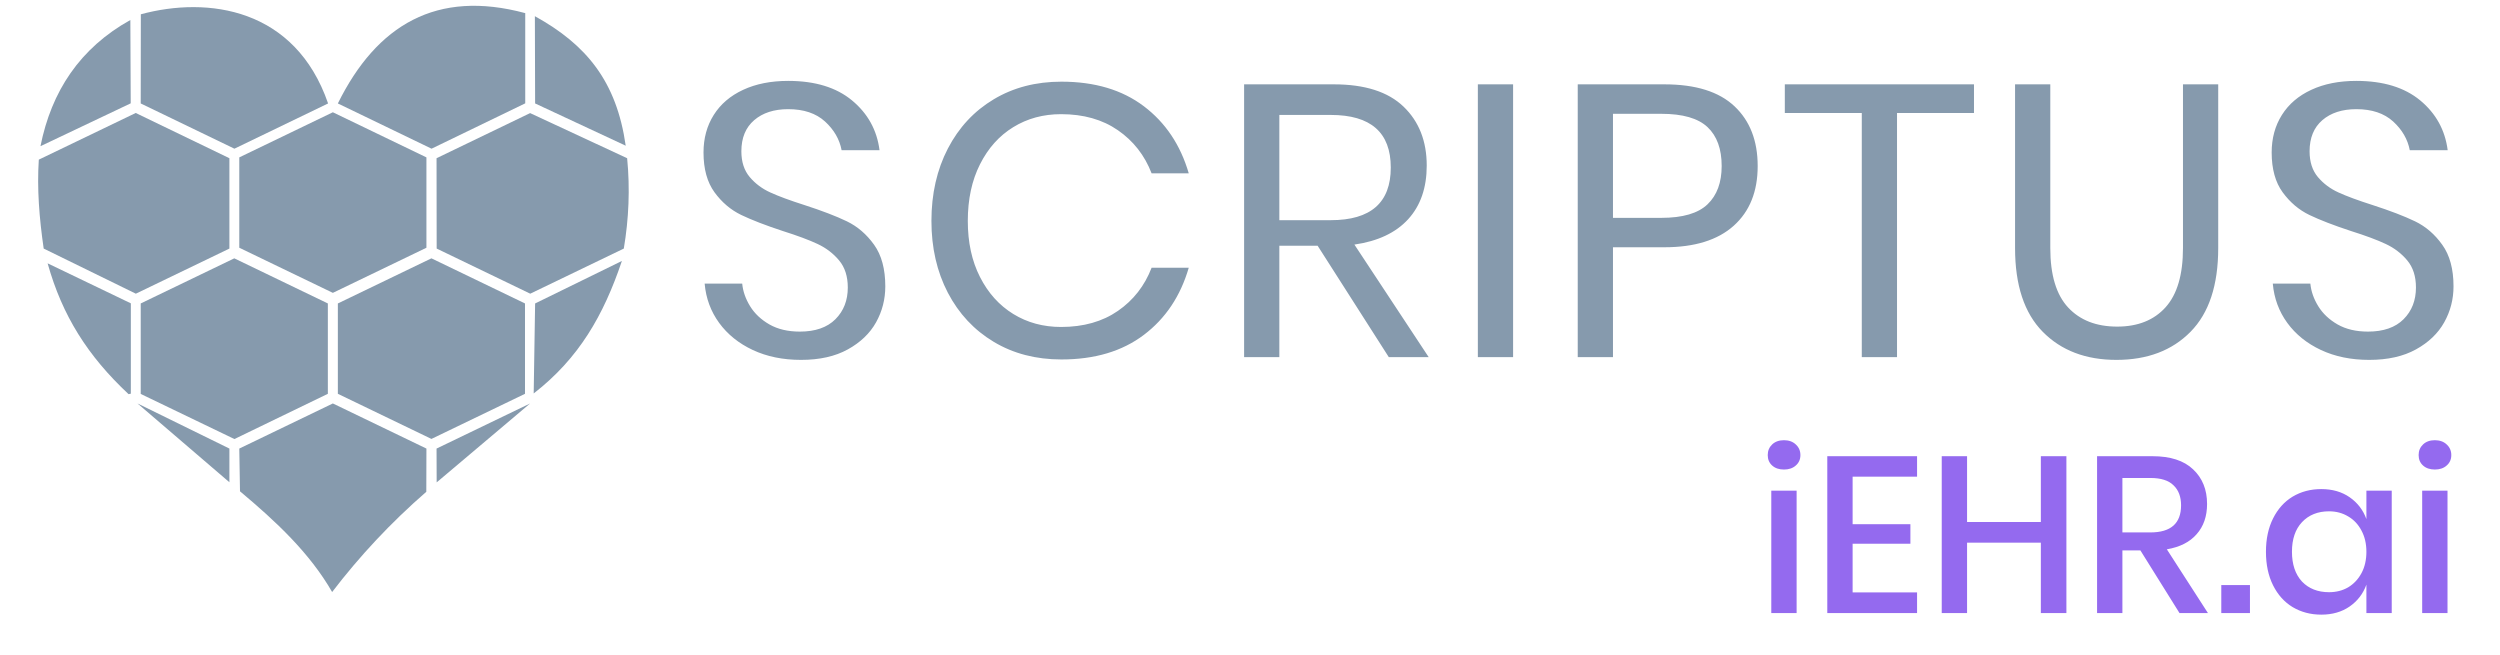
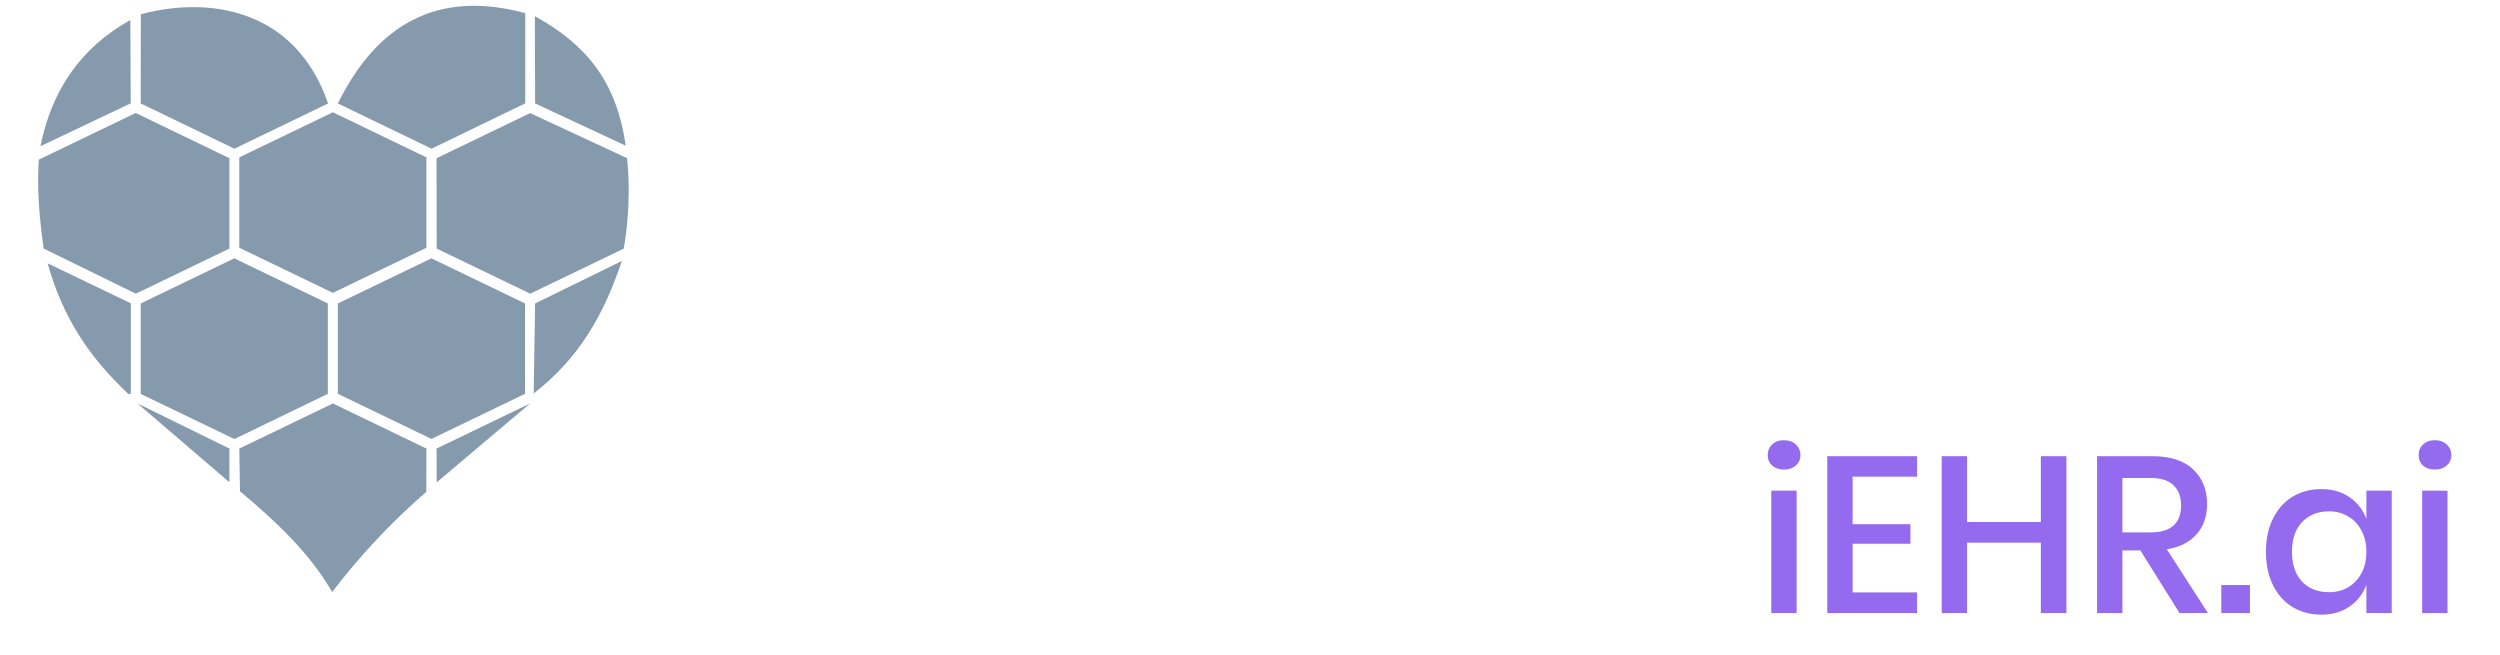
<svg xmlns="http://www.w3.org/2000/svg" preserveAspectRatio="xMidYMid" width="420" height="110" viewBox="0 0 420 110" class="cardModuleIcon_JAhy">
  <title>SCRIPTUS</title>
  <g transform="translate(5 0) scale(2)">
    <svg preserveAspectRatio="xMidYMid" width="51" height="50" viewBox="0 0 51 50" class="cardModuleIcon_JAhy">
      <title>SCRIPTUS</title>
      <path id="1-1" fill="#869aad" d="m 8.45,1.68 0.03,7.00 -7.58,3.60 C 1.82,7.67 4.21,4.04 8.45,1.68 Z" filter="">
        <animate attributeName="opacity" values="1;0.4;1" dur="2s" id="op" begin="2s" repeatCount="indefinite" />
      </path>
      <path id="1-2" fill="#869aad" d="M 9.33,1.20 C 14.97,-0.33 22.30,0.68 25.06,8.69 L 17.19,12.49 9.32,8.69 Z" filter="">
        <animate attributeName="opacity" values="1;0.4;1" dur="2s" id="op" begin="1.5s" repeatCount="indefinite" />
      </path>
      <path id="1-3" fill="#869aad" d="m 41.62,1.09 v 7.59 L 33.75,12.49 25.88,8.69 c 3.27,-6.61 8.31,-9.59 15.73,-7.59 z" filter="">
        <animate attributeName="opacity" values="1;0.4;1" dur="2s" id="op" begin="1s" repeatCount="indefinite" />
      </path>
      <path id="1-4" fill="#869aad" d="m 42.43,1.36 c 4.34,2.40 6.86,5.48 7.63,10.88 L 42.45,8.69 Z" filter="">
        <animate attributeName="opacity" values="1;0.4;1" dur="2s" id="op" begin="0.5s" repeatCount="indefinite" />
      </path>
      <path id="2-1" fill="#869aad" d="M 0.76,13.41 8.90,9.49 16.77,13.29 v 7.59 l -7.86,3.79 -7.74,-3.79 C 0.80,18.34 0.60,15.83 0.76,13.41 Z" filter="">
        <animate attributeName="opacity" values="1;0.4;1" dur="2s" id="op" begin="1.5s" repeatCount="indefinite" />
      </path>
      <path id="2-2" fill="#869aad" d="m 17.60,13.22 7.86,-3.79 7.86,3.79 v 7.59 l -7.86,3.79 -7.86,-3.79 z" filter="">
        <animate attributeName="opacity" values="1;0.4;1" dur="2s" id="op" begin="1s" repeatCount="indefinite" />
      </path>
      <path id="2-3" fill="#869aad" d="m 34.17,13.29 7.86,-3.79 8.15,3.79 c 0.25,2.56 0.14,5.09 -0.28,7.59 l -7.86,3.79 -7.86,-3.79 z" filter="">
        <animate attributeName="opacity" values="1;0.4;1" dur="2s" id="op" begin="0.5s" repeatCount="indefinite" />
      </path>
      <path id="3-1" fill="#869aad" d="m 1.50,22.12 6.99,3.36 v 7.59 l -0.19,0.04 C 4.87,29.90 2.73,26.52 1.50,22.12 Z" filter="">
        <animate attributeName="opacity" values="1;0.4;1" dur="2s" id="op" begin="1.5s" repeatCount="indefinite" />
      </path>
      <path id="3-2" fill="#869aad" d="m 9.32,25.49 7.86,-3.79 7.86,3.79 v 7.59 L 17.19,36.88 9.32,33.09 Z" filter="">
        <animate attributeName="opacity" values="1;0.4;1" dur="2s" id="op" begin="1s" repeatCount="indefinite" />
      </path>
      <path id="3-3" fill="#869aad" d="m 25.88,25.49 7.86,-3.79 7.86,3.79 v 7.59 l -7.86,3.79 -7.86,-3.79 z" filter="">
        <animate attributeName="opacity" values="1;0.4;1" dur="2s" id="op" begin="0.5s" repeatCount="indefinite" />
      </path>
      <path id="3-4" fill="#869aad" d="m 42.45,25.49 7.29,-3.57 c -1.54,4.57 -3.61,8.18 -7.41,11.13 z" filter="">
        <animate attributeName="opacity" values="1;0.4;1" dur="2s" id="op" begin="0s" repeatCount="indefinite" />
      </path>
      <path id="4-1" fill="#869aad" d="m 9.05,33.89 7.72,3.79 v 2.83 z" filter="">
        <animate attributeName="opacity" values="1;0.4;1" dur="2s" id="op" begin="1s" repeatCount="indefinite" />
      </path>
      <path id="4-2" fill="#869aad" d="m 17.60,37.68 7.86,-3.79 7.86,3.79 -0.01,3.63 c -2.98,2.59 -5.61,5.41 -7.91,8.42 -1.89,-3.29 -4.73,-5.94 -7.74,-8.46 z" filter="">
        <animate attributeName="opacity" values="1;0.4;1" dur="2s" id="op" begin="0.5s" repeatCount="indefinite" />
      </path>
      <path id="4-3" fill="#869aad" d="m 34.17,37.68 7.86,-3.79 -7.85,6.63 z" filter="">
        <animate attributeName="opacity" values="1;0.4;1" dur="2s" id="op" begin="0s" repeatCount="indefinite" />
      </path>
    </svg>
  </g>
-   <path transform="translate(115 60)" fill="#869aad" d="M33.73-11.89Q33.73-8.64 32.18-5.85Q30.62-3.06 27.43-1.30Q24.25 0.46 19.57 0.46L19.57 0.46Q15.02 0.46 11.47-1.20Q7.93-2.86 5.82-5.75Q3.71-8.64 3.38-12.35L3.38-12.35L9.69-12.35Q9.88-10.40 11.02-8.55Q12.16-6.70 14.27-5.49Q16.38-4.29 19.37-4.29L19.37-4.29Q23.27-4.29 25.35-6.37Q27.43-8.45 27.43-11.70L27.43-11.70Q27.43-14.50 25.97-16.25Q24.51-18.00 22.36-19.01Q20.21-20.02 16.51-21.19L16.51-21.19Q12.16-22.62 9.52-23.89Q6.89-25.16 5.04-27.69Q3.19-30.23 3.19-34.38L3.19-34.38Q3.19-37.96 4.91-40.69Q6.63-43.42 9.85-44.91Q13.07-46.41 17.42-46.41L17.42-46.41Q24.18-46.41 28.14-43.13Q32.11-39.84 32.76-34.77L32.76-34.77L26.39-34.77Q25.87-37.51 23.60-39.59Q21.32-41.66 17.42-41.66L17.42-41.66Q13.85-41.66 11.70-39.81Q9.55-37.96 9.55-34.58L9.55-34.58Q9.55-31.92 10.95-30.26Q12.35-28.60 14.43-27.66Q16.51-26.71 20.15-25.55L20.15-25.55Q24.57-24.12 27.27-22.82Q29.96-21.52 31.85-18.88Q33.73-16.25 33.73-11.89L33.73-11.89ZM63.32-46.28Q71.71-46.28 77.17-42.15Q82.63-38.02 84.71-30.88L84.71-30.88L78.47-30.88Q76.71-35.43 72.81-38.12Q68.91-40.82 63.26-40.82L63.26-40.82Q58.77-40.82 55.23-38.64Q51.69-36.47 49.64-32.40Q47.59-28.34 47.59-22.88L47.59-22.88Q47.59-17.48 49.64-13.46Q51.69-9.43 55.23-7.25Q58.77-5.07 63.26-5.07L63.26-5.07Q68.91-5.07 72.81-7.77Q76.71-10.46 78.47-15.02L78.47-15.02L84.71-15.02Q82.63-7.87 77.17-3.74Q71.71 0.39 63.32 0.39L63.32 0.39Q56.89 0.39 51.95-2.57Q47.01-5.53 44.24-10.82Q41.48-16.12 41.48-22.88L41.48-22.88Q41.48-29.71 44.24-35.04Q47.01-40.37 51.95-43.32Q56.89-46.28 63.32-46.28L63.32-46.28ZM125.02 0L118.32 0L106.36-18.72L99.93-18.72L99.93 0L94.01 0L94.01-45.83L109.09-45.83Q116.89-45.83 120.79-42.09Q124.69-38.35 124.69-32.18L124.69-32.18Q124.69-26.59 121.57-23.17Q118.45-19.76 112.54-18.91L112.54-18.91L125.02 0ZM99.93-40.69L99.93-23.01L108.57-23.01Q118.65-23.01 118.65-31.85L118.65-31.85Q118.65-40.69 108.57-40.69L108.57-40.69L99.93-40.69ZM133.28-45.83L139.20-45.83L139.20 0L133.28 0L133.28-45.83ZM164.62-18.46L155.98-18.46L155.98 0L150.06 0L150.06-45.83L164.62-45.83Q172.49-45.83 176.39-42.15Q180.29-38.48 180.29-32.11L180.29-32.11Q180.29-25.68 176.26-22.07Q172.23-18.46 164.62-18.46L164.62-18.46ZM164.10-23.40Q169.50-23.40 171.87-25.68Q174.24-27.95 174.24-32.11L174.24-32.11Q174.24-36.40 171.87-38.64Q169.50-40.88 164.10-40.88L164.10-40.88L155.98-40.88L155.98-23.40L164.10-23.40ZM184.85-45.83L216.63-45.83L216.63-41.02L203.70-41.02L203.70 0L197.78 0L197.78-41.02L184.85-41.02L184.85-45.83ZM223.53-45.83L229.45-45.83L229.45-18.33Q229.45-11.57 232.44-8.35Q235.43-5.13 240.69-5.13L240.69-5.13Q245.89-5.13 248.82-8.38Q251.74-11.63 251.74-18.33L251.74-18.33L251.74-45.83L257.66-45.83L257.66-18.33Q257.66-8.97 253.01-4.26Q248.36 0.46 240.56 0.46L240.56 0.46Q232.83 0.46 228.18-4.26Q223.53-8.97 223.53-18.33L223.53-18.33L223.53-45.83ZM297.19-11.89Q297.19-8.64 295.63-5.85Q294.07-3.06 290.88-1.30Q287.70 0.46 283.02 0.46L283.02 0.46Q278.47 0.46 274.92-1.20Q271.38-2.86 269.27-5.75Q267.16-8.64 266.83-12.35L266.83-12.35L273.14-12.35Q273.33-10.40 274.47-8.55Q275.61-6.70 277.72-5.49Q279.83-4.29 282.82-4.29L282.82-4.29Q286.72-4.29 288.80-6.37Q290.88-8.45 290.88-11.70L290.88-11.70Q290.88-14.50 289.42-16.25Q287.96-18.00 285.81-19.01Q283.67-20.02 279.96-21.19L279.96-21.19Q275.61-22.62 272.97-23.89Q270.34-25.16 268.49-27.69Q266.64-30.23 266.64-34.38L266.64-34.38Q266.64-37.96 268.36-40.69Q270.08-43.42 273.30-44.91Q276.52-46.41 280.87-46.41L280.87-46.41Q287.63-46.41 291.60-43.13Q295.56-39.84 296.21-34.77L296.21-34.77L289.84-34.77Q289.32-37.51 287.05-39.59Q284.77-41.66 280.87-41.66L280.87-41.66Q277.30-41.66 275.15-39.81Q273.01-37.96 273.01-34.58L273.01-34.58Q273.01-31.92 274.40-30.26Q275.80-28.60 277.88-27.66Q279.96-26.71 283.60-25.55L283.60-25.55Q288.02-24.12 290.72-22.82Q293.42-21.52 295.30-18.88Q297.19-16.25 297.19-11.89L297.19-11.89Z" aria-label="SCRIPTUS" />
  <path transform="translate(295 103)" d="m1.979-26.544q0-1.083 0.747-1.792t1.979-0.709q1.232 0 1.979 0.709 0.784 0.709 0.784 1.792 0 1.083-0.784 1.755-0.747 0.672-1.979 0.672-1.232 0-1.979-0.672-0.747-0.672-0.747-1.755zm4.853 5.973v20.571h-4.256v-20.571zm9.408-2.352v7.989h9.707v3.285h-9.707v8.176h10.827v3.472h-15.083v-26.357h15.083v3.435zm35.915-3.435v26.357h-4.293v-11.835h-12.395v11.835h-4.256v-26.357h4.256v11.051h12.395v-11.051zm19.003 26.357-6.571-10.528h-3.024v10.528h-4.256v-26.357h9.296q4.517 0 6.832 2.203 2.352 2.203 2.352 5.824 0 3.099-1.755 5.077-1.717 1.979-5.003 2.539l6.907 10.715zm-9.595-13.552h4.704q5.152 0 5.152-4.555 0-2.165-1.269-3.36-1.232-1.232-3.883-1.232h-4.704zm21.429 8.848v4.704h-4.816v-4.704zm11.984-16.128q2.8 0 4.779 1.381 1.979 1.381 2.8 3.659v-4.779h4.256v20.571h-4.256v-4.779q-0.821 2.277-2.8 3.659-1.979 1.381-4.779 1.381-2.688 0-4.816-1.269-2.091-1.269-3.285-3.659-1.195-2.389-1.195-5.637 0-3.211 1.195-5.6 1.195-2.389 3.285-3.659 2.128-1.269 4.816-1.269zm1.307 3.733q-2.837 0-4.555 1.829-1.68 1.792-1.68 4.965 0 3.173 1.68 5.003 1.717 1.792 4.555 1.792 1.792 0 3.211-0.821 1.419-0.859 2.24-2.389 0.821-1.531 0.821-3.584 0-2.016-0.821-3.547-0.821-1.568-2.24-2.389-1.419-0.859-3.211-0.859zm15.045-9.445q0-1.083 0.747-1.792 0.747-0.709 1.979-0.709t1.979 0.709q0.784 0.709 0.784 1.792 0 1.083-0.784 1.755-0.747 0.672-1.979 0.672t-1.979-0.672q-0.747-0.672-0.747-1.755zm4.853 5.973v20.571h-4.256v-20.571z" fill="#946AEF" aria-label="iEHR.ai" />
</svg>